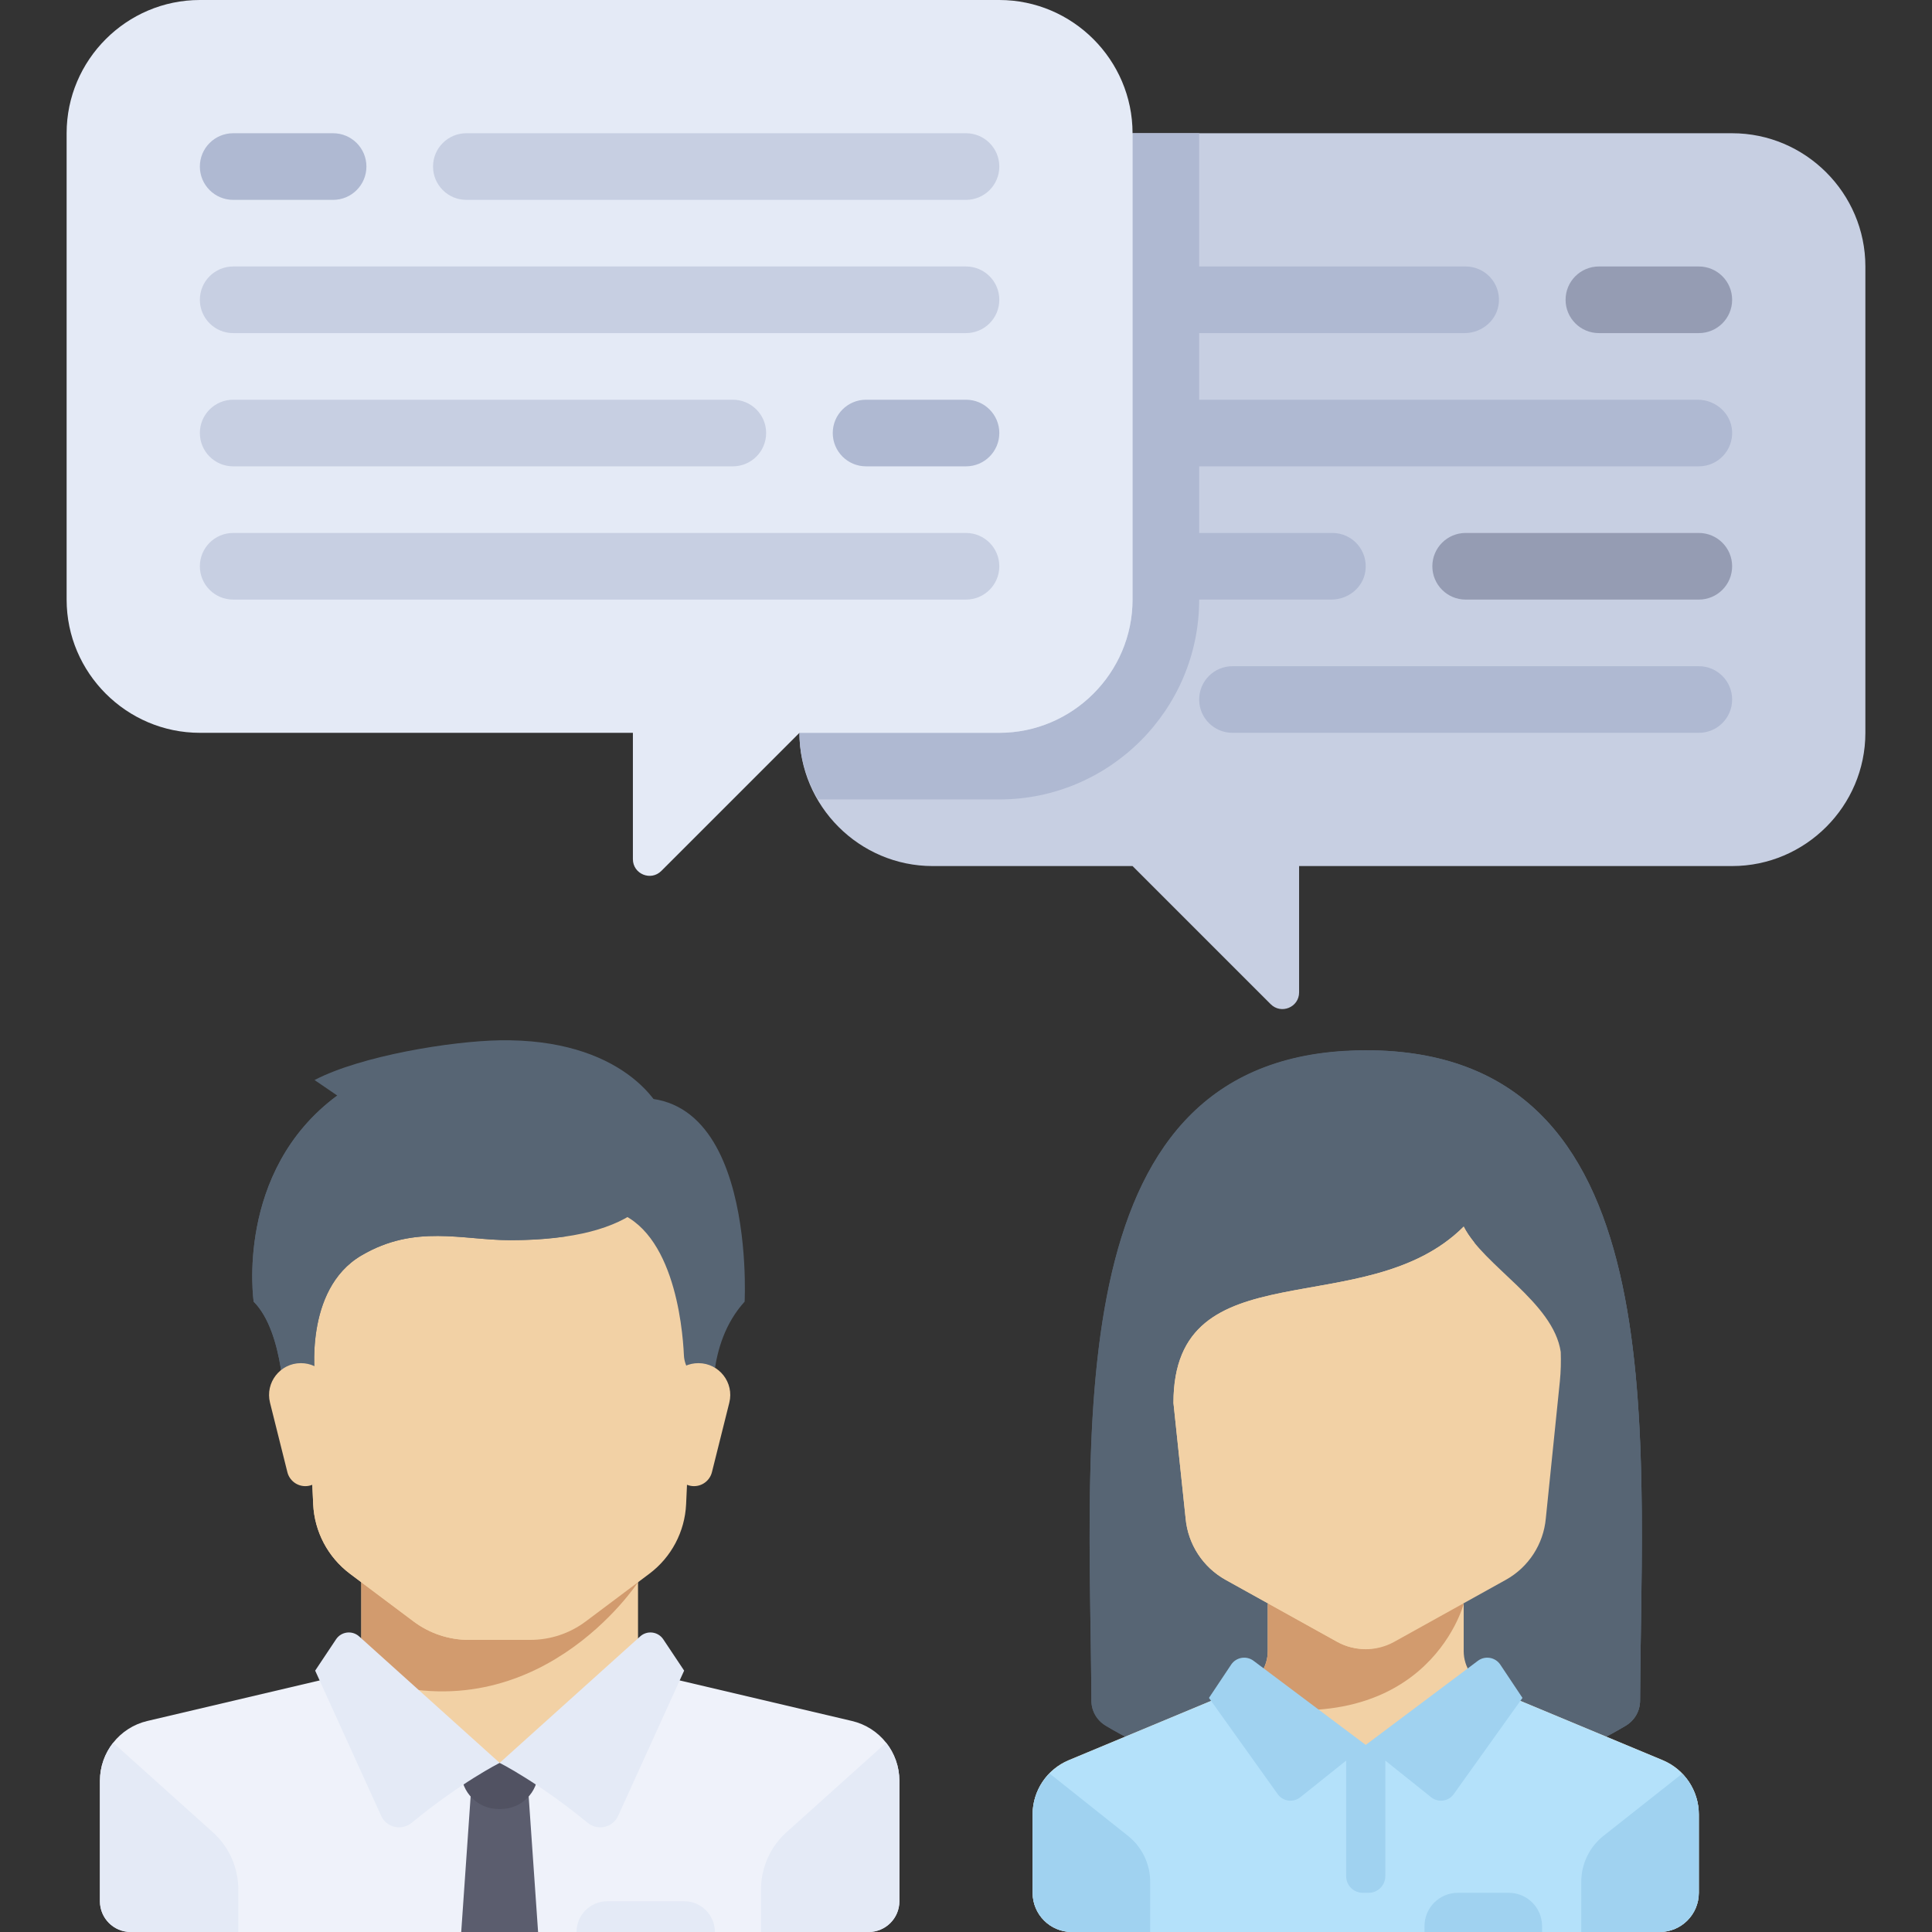
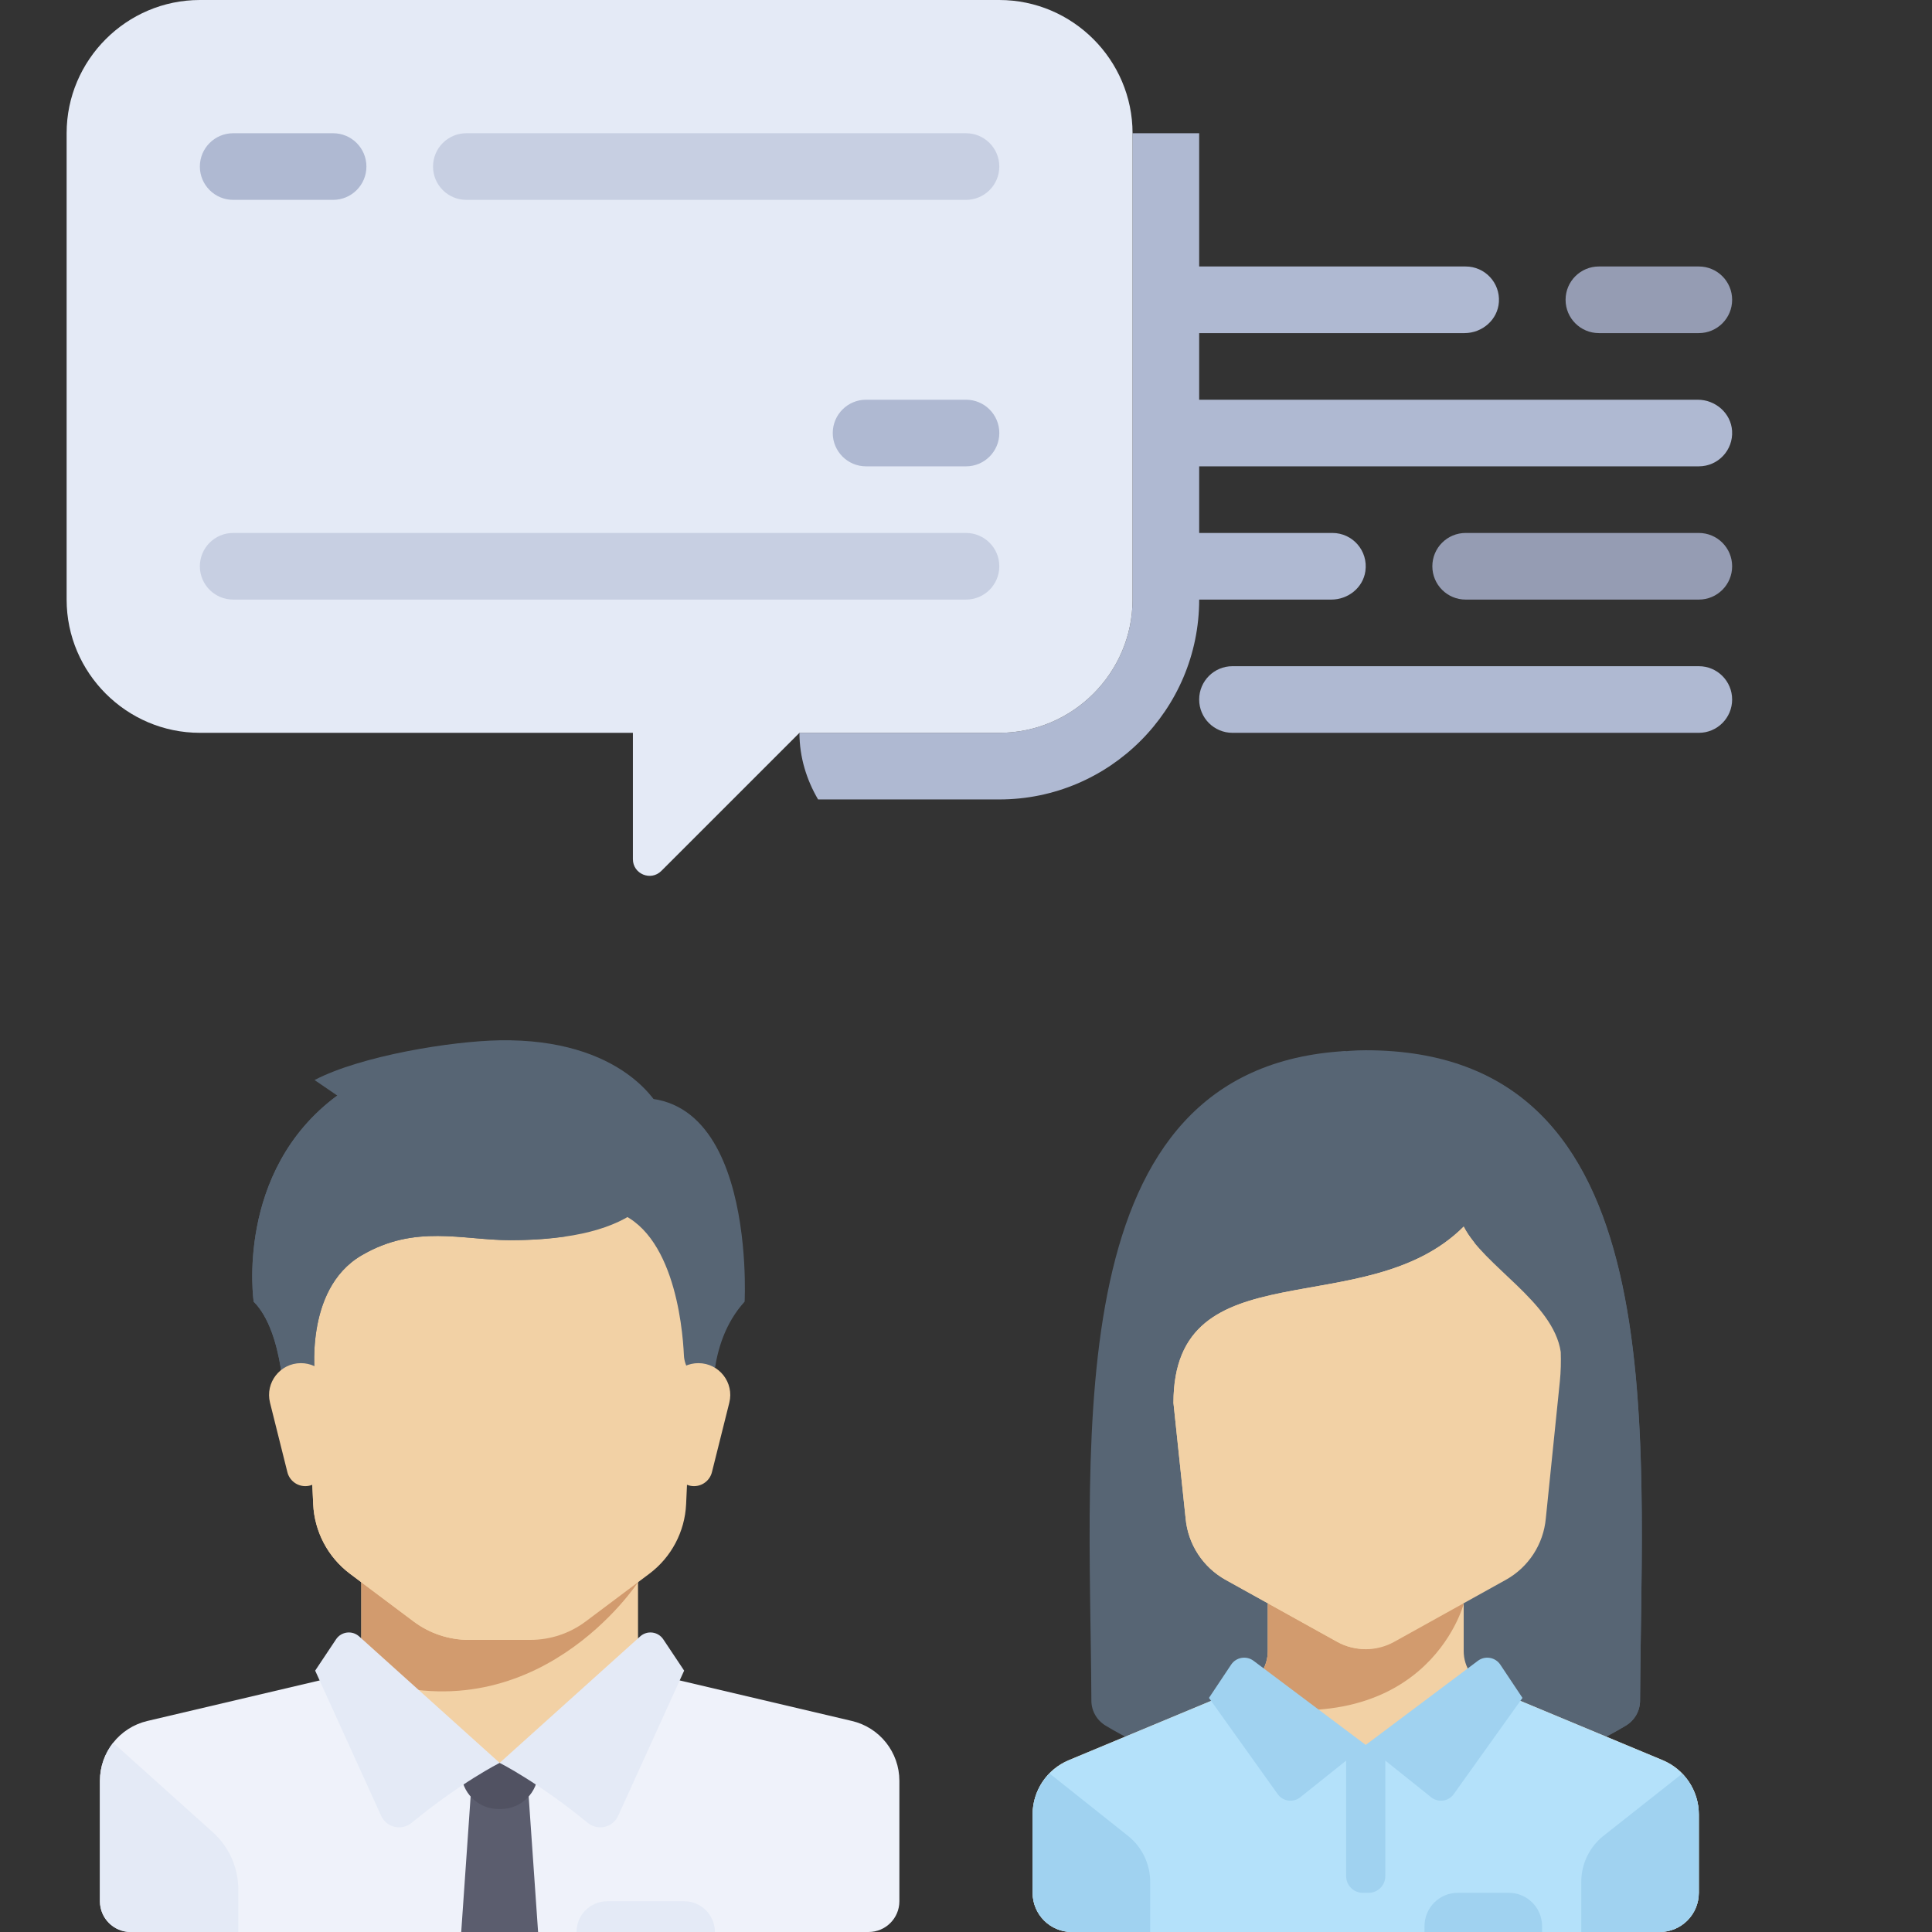
<svg xmlns="http://www.w3.org/2000/svg" version="1.1" id="Layer_1" x="0px" y="0px" viewBox="0 0 512.001 512.001" style="enable-background:new 0 0 512.001 512.001;" xml:space="preserve" width="512px" height="512px" class="">
  <rect x="0" y="0" width="512.001" height="512.001" fill="#333333" stroke="none" />
  <g>
-     <path style="fill:#C7CFE2;" d="M247.173,35.31h211.862c19.421,0,35.31,15.89,35.31,35.31v123.586c0,19.421-15.89,35.31-35.31,35.31  H344.276v33.482c0,3.933-4.755,5.901-7.534,3.121l-36.604-36.602h-52.966c-19.421,0-35.31-15.89-35.31-35.31V70.621  C211.863,51.2,227.752,35.31,247.173,35.31z" data-original="#C7CFE2" />
    <path style="fill:#AFB9D2;" d="M449.906,105.931H317.794V88.276h70.321c4.701,0,8.804-3.548,9.109-8.238  c0.333-5.141-3.734-9.417-8.809-9.417h-70.621V35.31h-17.655c0,0,0,116.19,0,123.586c0,19.421-15.89,35.31-35.31,35.31h-52.966  c0,6.452,1.88,12.436,4.935,17.655h48.031c29.205,0,52.966-23.761,52.966-52.966h35.037c4.424,0,8.377-3.138,9.007-7.518  c0.783-5.457-3.423-10.137-8.734-10.137h-35.31v-17.655h132.414c5.075,0,9.142-4.275,8.809-9.417  C458.712,109.479,454.608,105.931,449.906,105.931z" data-original="#AFB9D2" />
    <g>
      <path style="fill:#959CB3;" d="M450.207,88.276h-26.483c-4.879,0-8.828-3.953-8.828-8.828c0-4.875,3.948-8.828,8.828-8.828h26.483   c4.879,0,8.828,3.953,8.828,8.828C459.035,84.323,455.087,88.276,450.207,88.276z" data-original="#959CB3" />
      <path style="fill:#959CB3;" d="M450.207,158.897h-61.793c-4.879,0-8.828-3.953-8.828-8.828c0-4.875,3.948-8.828,8.828-8.828h61.793   c4.879,0,8.828,3.953,8.828,8.828C459.035,154.944,455.087,158.897,450.207,158.897z" data-original="#959CB3" />
    </g>
    <g>
      <path style="fill:#AFB9D2;" d="M450.207,194.207H326.621c-4.879,0-8.828-3.953-8.828-8.828c0-4.875,3.948-8.828,8.828-8.828   h123.586c4.879,0,8.828,3.953,8.828,8.828C459.035,190.254,455.087,194.207,450.207,194.207z" data-original="#AFB9D2" />
    </g>
    <path style="fill:#E4EAF6;" d="M264.828,0H52.966c-19.421,0-35.31,15.89-35.31,35.31v123.586c0,19.421,15.89,35.31,35.31,35.31  h114.759v33.482c0,3.933,4.755,5.901,7.534,3.121l36.604-36.602h52.966c19.421,0,35.31-15.89,35.31-35.31V35.31  C300.138,15.89,284.249,0,264.828,0z" data-original="#E4EAF6" />
    <path style="fill:#AFB9D2;" d="M88.276,52.966H61.794c-4.879,0-8.828-3.953-8.828-8.828s3.948-8.828,8.828-8.828h26.483  c4.879,0,8.828,3.953,8.828,8.828S93.156,52.966,88.276,52.966z" data-original="#AFB9D2" />
    <g>
      <path style="fill:#C7CFE2;" d="M256.001,52.966H123.587c-4.879,0-8.828-3.953-8.828-8.828s3.948-8.828,8.828-8.828h132.414   c4.879,0,8.828,3.953,8.828,8.828S260.88,52.966,256.001,52.966z" data-original="#C7CFE2" />
-       <path style="fill:#C7CFE2;" d="M256.001,88.276H61.794c-4.879,0-8.828-3.953-8.828-8.828c0-4.875,3.948-8.828,8.828-8.828h194.207   c4.879,0,8.828,3.953,8.828,8.828C264.828,84.323,260.88,88.276,256.001,88.276z" data-original="#C7CFE2" />
    </g>
    <path style="fill:#AFB9D2;" d="M256.001,123.586h-26.483c-4.879,0-8.828-3.953-8.828-8.828c0-4.875,3.948-8.828,8.828-8.828h26.483  c4.879,0,8.828,3.953,8.828,8.828C264.828,119.634,260.88,123.586,256.001,123.586z" data-original="#AFB9D2" />
    <g>
-       <path style="fill:#C7CFE2;" d="M194.207,123.586H61.794c-4.879,0-8.828-3.953-8.828-8.828c0-4.875,3.948-8.828,8.828-8.828h132.414   c4.879,0,8.828,3.953,8.828,8.828C203.035,119.634,199.087,123.586,194.207,123.586z" data-original="#C7CFE2" />
      <path style="fill:#C7CFE2;" d="M256.001,158.897H61.794c-4.879,0-8.828-3.953-8.828-8.828c0-4.875,3.948-8.828,8.828-8.828h194.207   c4.879,0,8.828,3.953,8.828,8.828C264.828,154.944,260.88,158.897,256.001,158.897z" data-original="#C7CFE2" />
    </g>
    <polygon style="fill:#F2D1A5" points="169.083,442.738 169.083,414.218 95.746,414.218 95.746,442.738 132.414,475.331 " data-original="#E6AF78" class="" data-old_color="#f2d1a5" />
    <path style="fill:#EFF2FA;" d="M225.78,456.078l-50.415-11.862c-0.761-0.179-1.462-0.483-2.116-0.852l-40.834,23.818L93.172,442.21  c-1.016,0.957-2.276,1.667-3.709,2.004l-50.415,11.862c-7.362,1.734-12.565,8.303-12.565,15.865v31.91  c0,4.5,3.648,8.149,8.149,8.149h195.565c4.5,0,8.149-3.648,8.149-8.149v-31.91C238.345,464.38,233.143,457.81,225.78,456.078z" data-original="#EFF2FA" />
    <path style="fill:#D29B6E;" d="M95.746,414.218v30.091c46.193,16.642,73.337-25.01,73.337-25.01v-5.081L95.746,414.218  L95.746,414.218z" data-original="#D29B6E" class="" />
    <path style="fill:#F2D1A5" d="M79.449,320.509L83,398.618c0.332,7.297,3.91,14.063,9.753,18.446l16.846,12.634  c4.232,3.174,9.378,4.889,14.667,4.889h16.297c5.289,0,10.436-1.716,14.667-4.889l16.846-12.634  c5.844-4.383,9.421-11.149,9.753-18.446l3.55-78.11H79.449z" data-original="#F0C087" class="" data-old_color="#f2d1a5" />
    <path style="fill:#F2D1A5" d="M120.191,336.807c16.297,0,40.743-4.074,46.541-16.297H79.449l3.55,78.11  c0.332,7.297,3.91,14.063,9.753,18.446l16.846,12.635c4.232,3.174,9.378,4.889,14.667,4.889h8.149  c-8.149,0-24.446-16.297-24.446-36.669c0-9.963,0-36.669,0-48.892C107.969,344.954,112.042,336.807,120.191,336.807z" data-original="#E6AF78" class="" data-old_color="#f2d1a5" />
    <g>
-       <path style="fill:#E4EAF6;" d="M208.435,485.558l26.401-23.716c2.212,2.802,3.51,6.326,3.51,10.1v31.91   c0,4.5-3.648,8.149-8.149,8.149h-28.52v-11.287C201.677,494.931,204.134,489.421,208.435,485.558z" data-original="#E4EAF6" />
      <path style="fill:#E4EAF6;" d="M56.393,485.558l-26.401-23.716c-2.212,2.802-3.51,6.326-3.51,10.1v31.91   c0,4.5,3.648,8.149,8.149,8.149h28.52v-11.287C63.152,494.931,60.695,489.421,56.393,485.558z" data-original="#E4EAF6" />
    </g>
    <polygon style="fill:#5B5D6E;" points="142.6,512 122.228,512 124.775,475.331 140.054,475.331 " data-original="#5B5D6E" />
    <path style="fill:#515262;" d="M142.6,467.182h-20.372v2.354c0,5.451,4.418,9.869,9.869,9.869h0.632  c5.451,0,9.869-4.418,9.869-9.869v-2.354H142.6z" data-original="#515262" />
    <g>
      <path style="fill:#E4EAF6;" d="M95.174,433.666l37.24,33.516c0,0-10.43,5.265-23.3,15.876c-2.655,2.189-6.671,1.302-8.095-1.831   l-17.496-38.492l5.535-8.302C90.436,432.367,93.327,432.004,95.174,433.666z" data-original="#E4EAF6" />
      <path style="fill:#E4EAF6;" d="M169.655,433.666l-37.24,33.516c0,0,10.43,5.265,23.3,15.876c2.655,2.189,6.671,1.302,8.095-1.831   l17.496-38.492l-5.535-8.302C174.393,432.367,171.502,432.004,169.655,433.666z" data-original="#E4EAF6" />
    </g>
    <path style="fill:#576574" d="M157.115,293.517l3.82,26.993c17.436,3.487,19.948,30.849,20.31,38.665  c0.066,1.418,0.519,2.788,1.288,3.981l6.653,10.319c0,0-2.278-17.062,8.149-28.52C197.334,344.954,200.913,277.22,157.115,293.517z" data-original="#785550" class="" data-old_color="#785550" />
    <path style="fill:#F2D1A5" d="M193.273,371.731l-4.601,18.404c-0.545,2.18-2.505,3.71-4.753,3.71l0,0  c-2.471,0-4.554-1.839-4.861-4.29l-2.353-18.824c-0.629-5.034,3.296-9.48,8.369-9.48h0.017  C190.577,361.252,194.604,366.408,193.273,371.731z" data-original="#F0C087" class="" data-old_color="#f2d1a5" />
    <path style="fill:#576574" d="M83.353,286.218l6.027,4.116c-27.246,20.117-22.154,54.621-22.154,54.621  c8.149,8.149,8.149,28.52,8.149,28.52l8.149-8.149c0,0-3.145-23.539,12.223-32.594c14.26-8.403,26.738-4.074,39.469-4.074  c34.122,0,43.671-12.86,42.016-28.52c-0.856-8.104-13.246-24.982-44.817-24.446C119.673,275.908,95.746,279.766,83.353,286.218z" data-original="#694B4B" class="" data-old_color="#694B4B" />
    <path style="fill:#576574" d="M80.977,325.092c0,0-4.329-17.062,8.403-34.759c-27.246,20.117-22.154,54.621-22.154,54.621  c8.149,8.149,8.149,28.52,8.149,28.52l8.149-8.149c0,0-3.145-23.539,12.223-32.594c14.26-8.403,26.738-4.074,39.469-4.074  c5.549,0,10.386-0.372,14.692-1.009C123.629,328.531,108.138,308.626,80.977,325.092z" data-original="#5A4146" class="active-path" data-old_color="#5A4146" />
    <path style="fill:#F2D1A5" d="M71.556,371.731l4.601,18.404c0.545,2.18,2.505,3.71,4.753,3.71l0,0c2.471,0,4.554-1.839,4.861-4.29  l2.353-18.824c0.629-5.034-3.296-9.48-8.369-9.48h-0.017C74.252,361.252,70.225,366.408,71.556,371.731z" data-original="#E6AF78" class="" data-old_color="#f2d1a5" />
    <path style="fill:#E4EAF6;" d="M181.306,503.851h-20.372c-4.5,0-8.149,3.648-8.149,8.149l0,0h36.669l0,0  C189.454,507.499,185.806,503.851,181.306,503.851z" data-original="#E4EAF6" />
-     <path style="fill:#576574" d="M361.932,278.328c-82.191,0-73.078,99.95-72.703,172.382c0.014,2.735,1.447,5.202,3.79,6.614  c9.108,5.491,34.121,18.327,68.913,18.327s59.805-12.836,68.913-18.327c2.343-1.412,3.776-3.879,3.79-6.614  C435.01,378.28,444.123,278.328,361.932,278.328z" data-original="#694B4B" class="" data-old_color="#694B4B" />
    <path style="fill:#576574" d="M356.636,278.535c-76.441,4.286-67.774,101.356-67.407,172.175c0.014,2.735,1.447,5.202,3.79,6.614  c9.108,5.491,34.121,18.327,68.913,18.327l20.771-145.396" data-original="#5A4146" class="active-path" data-old_color="#5A4146" />
    <path style="fill:#576574" d="M361.932,278.328c-46.734,0-49.98,56.47-49.98,56.47c26.937-4.544,43.489,6.815,70.751-4.544  l-20.771,145.397c34.793,0,59.805-12.836,68.913-18.327c2.343-1.412,3.776-3.879,3.79-6.614  C435.01,378.28,444.123,278.328,361.932,278.328z" data-original="#694B4B" class="" data-old_color="#694B4B" />
    <path style="fill:#576574" d="M434.634,450.71c0.322-62.239,7.041-144.738-43.209-166.74c-0.876,4.553-2.464,17.263,1.662,25.514  c10.386,20.771,20.771,20.771,31.156,36.349c10.386,57.12-19.843,117.746-29.884,125.999l0,0  c17.789-4.231,30.54-10.925,36.484-14.508C433.187,455.912,434.62,453.446,434.634,450.71z" data-original="#785550" class="" data-old_color="#785550" />
    <path style="fill:#F2D1A5" d="M440.621,466.464l-46.335-19.306c-3.87-1.612-6.391-5.394-6.391-9.587v-12.548h-51.927v12.548  c0,4.193-2.521,7.975-6.391,9.587l-46.335,19.306c-5.805,2.419-9.587,8.09-9.587,14.38v20.771c0,5.736,4.65,10.386,10.386,10.386  h155.78c5.736,0,10.386-4.65,10.386-10.386v-20.771C450.207,474.554,446.426,468.883,440.621,466.464z" data-original="#E6AF78" class="" data-old_color="#f2d1a5" />
    <path style="fill:#B4E1FA;" d="M440.621,466.464l-44.8-18.667l-33.889,14.626l-33.889-14.626l-44.8,18.667  c-5.805,2.419-9.587,8.09-9.587,14.38v20.771c0,5.736,4.65,10.386,10.386,10.386h155.78c5.736,0,10.386-4.65,10.386-10.386v-20.771  C450.207,474.554,446.426,468.883,440.621,466.464z" data-original="#B4E1FA" class="" />
    <path style="fill:#D29B6E;" d="M387.895,425.022h-51.927v12.548c0,4.193-2.521,7.975-6.391,9.587l-7.236,3.016  C377.72,464.294,387.895,425.022,387.895,425.022z" data-original="#D29B6E" class="" />
    <g>
      <path style="fill:#A0D2F0" d="M298.966,486.552l-20.843-16.579c-2.793,2.856-4.467,6.718-4.467,10.871v20.771   c0,5.736,4.65,10.386,10.386,10.386h20.771v-13.283C304.812,493.984,302.661,489.508,298.966,486.552z" data-original="#A0D2F0" class="" />
      <path style="fill:#A0D2F0" d="M450.207,501.614v-20.771c0-4.121-1.646-7.957-4.399-10.806l-20.91,16.514   c-3.695,2.956-5.846,7.432-5.846,12.164V512h20.771C445.558,512,450.207,507.35,450.207,501.614z" data-original="#A0D2F0" class="" />
      <path style="fill:#A0D2F0" d="M362.711,501.614h-1.558c-2.438,0-4.414-1.976-4.414-4.414v-34.765h10.386v34.765   C367.124,499.638,365.148,501.614,362.711,501.614z" data-original="#A0D2F0" class="" />
      <path style="fill:#A0D2F0" d="M361.932,462.423l-29.72-22.29c-1.908-1.431-4.626-0.966-5.949,1.018l-5.873,8.809l18.221,25.51   c1.385,1.939,4.115,2.318,5.975,0.83L361.932,462.423z" data-original="#A0D2F0" class="" />
      <path style="fill:#A0D2F0" d="M361.932,462.423l29.72-22.29c1.908-1.431,4.626-0.966,5.949,1.018l5.873,8.809l-18.221,25.51   c-1.385,1.939-4.115,2.318-5.975,0.83L361.932,462.423z" data-original="#A0D2F0" class="" />
    </g>
    <path style="fill:#F2D1A5" d="M387.895,325.063c-25.963,25.963-76.917,5.193-76.917,46.734l3.224,30.6  c0.622,6.845,4.59,12.939,10.598,16.277l29.566,16.425c4.705,2.614,10.425,2.614,15.13,0l29.566-16.425  c6.008-3.338,9.976-9.432,10.598-16.277l3.722-36.342c0.265-2.583,0.321-5.182,0.234-7.774  C411.674,345.063,393.087,335.448,387.895,325.063z" data-original="#F0C087" class="" data-old_color="#f2d1a5" />
    <path style="fill:#F2D1A5" d="M310.978,371.797l3.224,30.6c0.622,6.845,4.59,12.939,10.598,16.277l29.566,16.425  c3.265,1.814,7.009,2.283,10.573,1.58l0,0c0,0-14.906-4.518-23.778-28.533c-2.718-7.357-6.49-46.302-3.245-51.062  c6.415-9.408,42.19-10.386,52.761-27.839c-0.522-0.648-1.004-1.297-1.444-1.947c-0.035-0.052-0.078-0.105-0.114-0.158  c-0.459-0.691-0.875-1.383-1.224-2.078C361.932,351.027,310.978,330.255,310.978,371.797z" data-original="#E6AF78" class="" data-old_color="#f2d1a5" />
    <path style="fill:#A0D2F0" d="M399.838,501.614h-13.501c-4.875,0-8.828,3.953-8.828,8.828V512h31.156v-1.558  C408.666,505.567,404.713,501.614,399.838,501.614z" data-original="#A0D2F0" class="" />
  </g>
</svg>